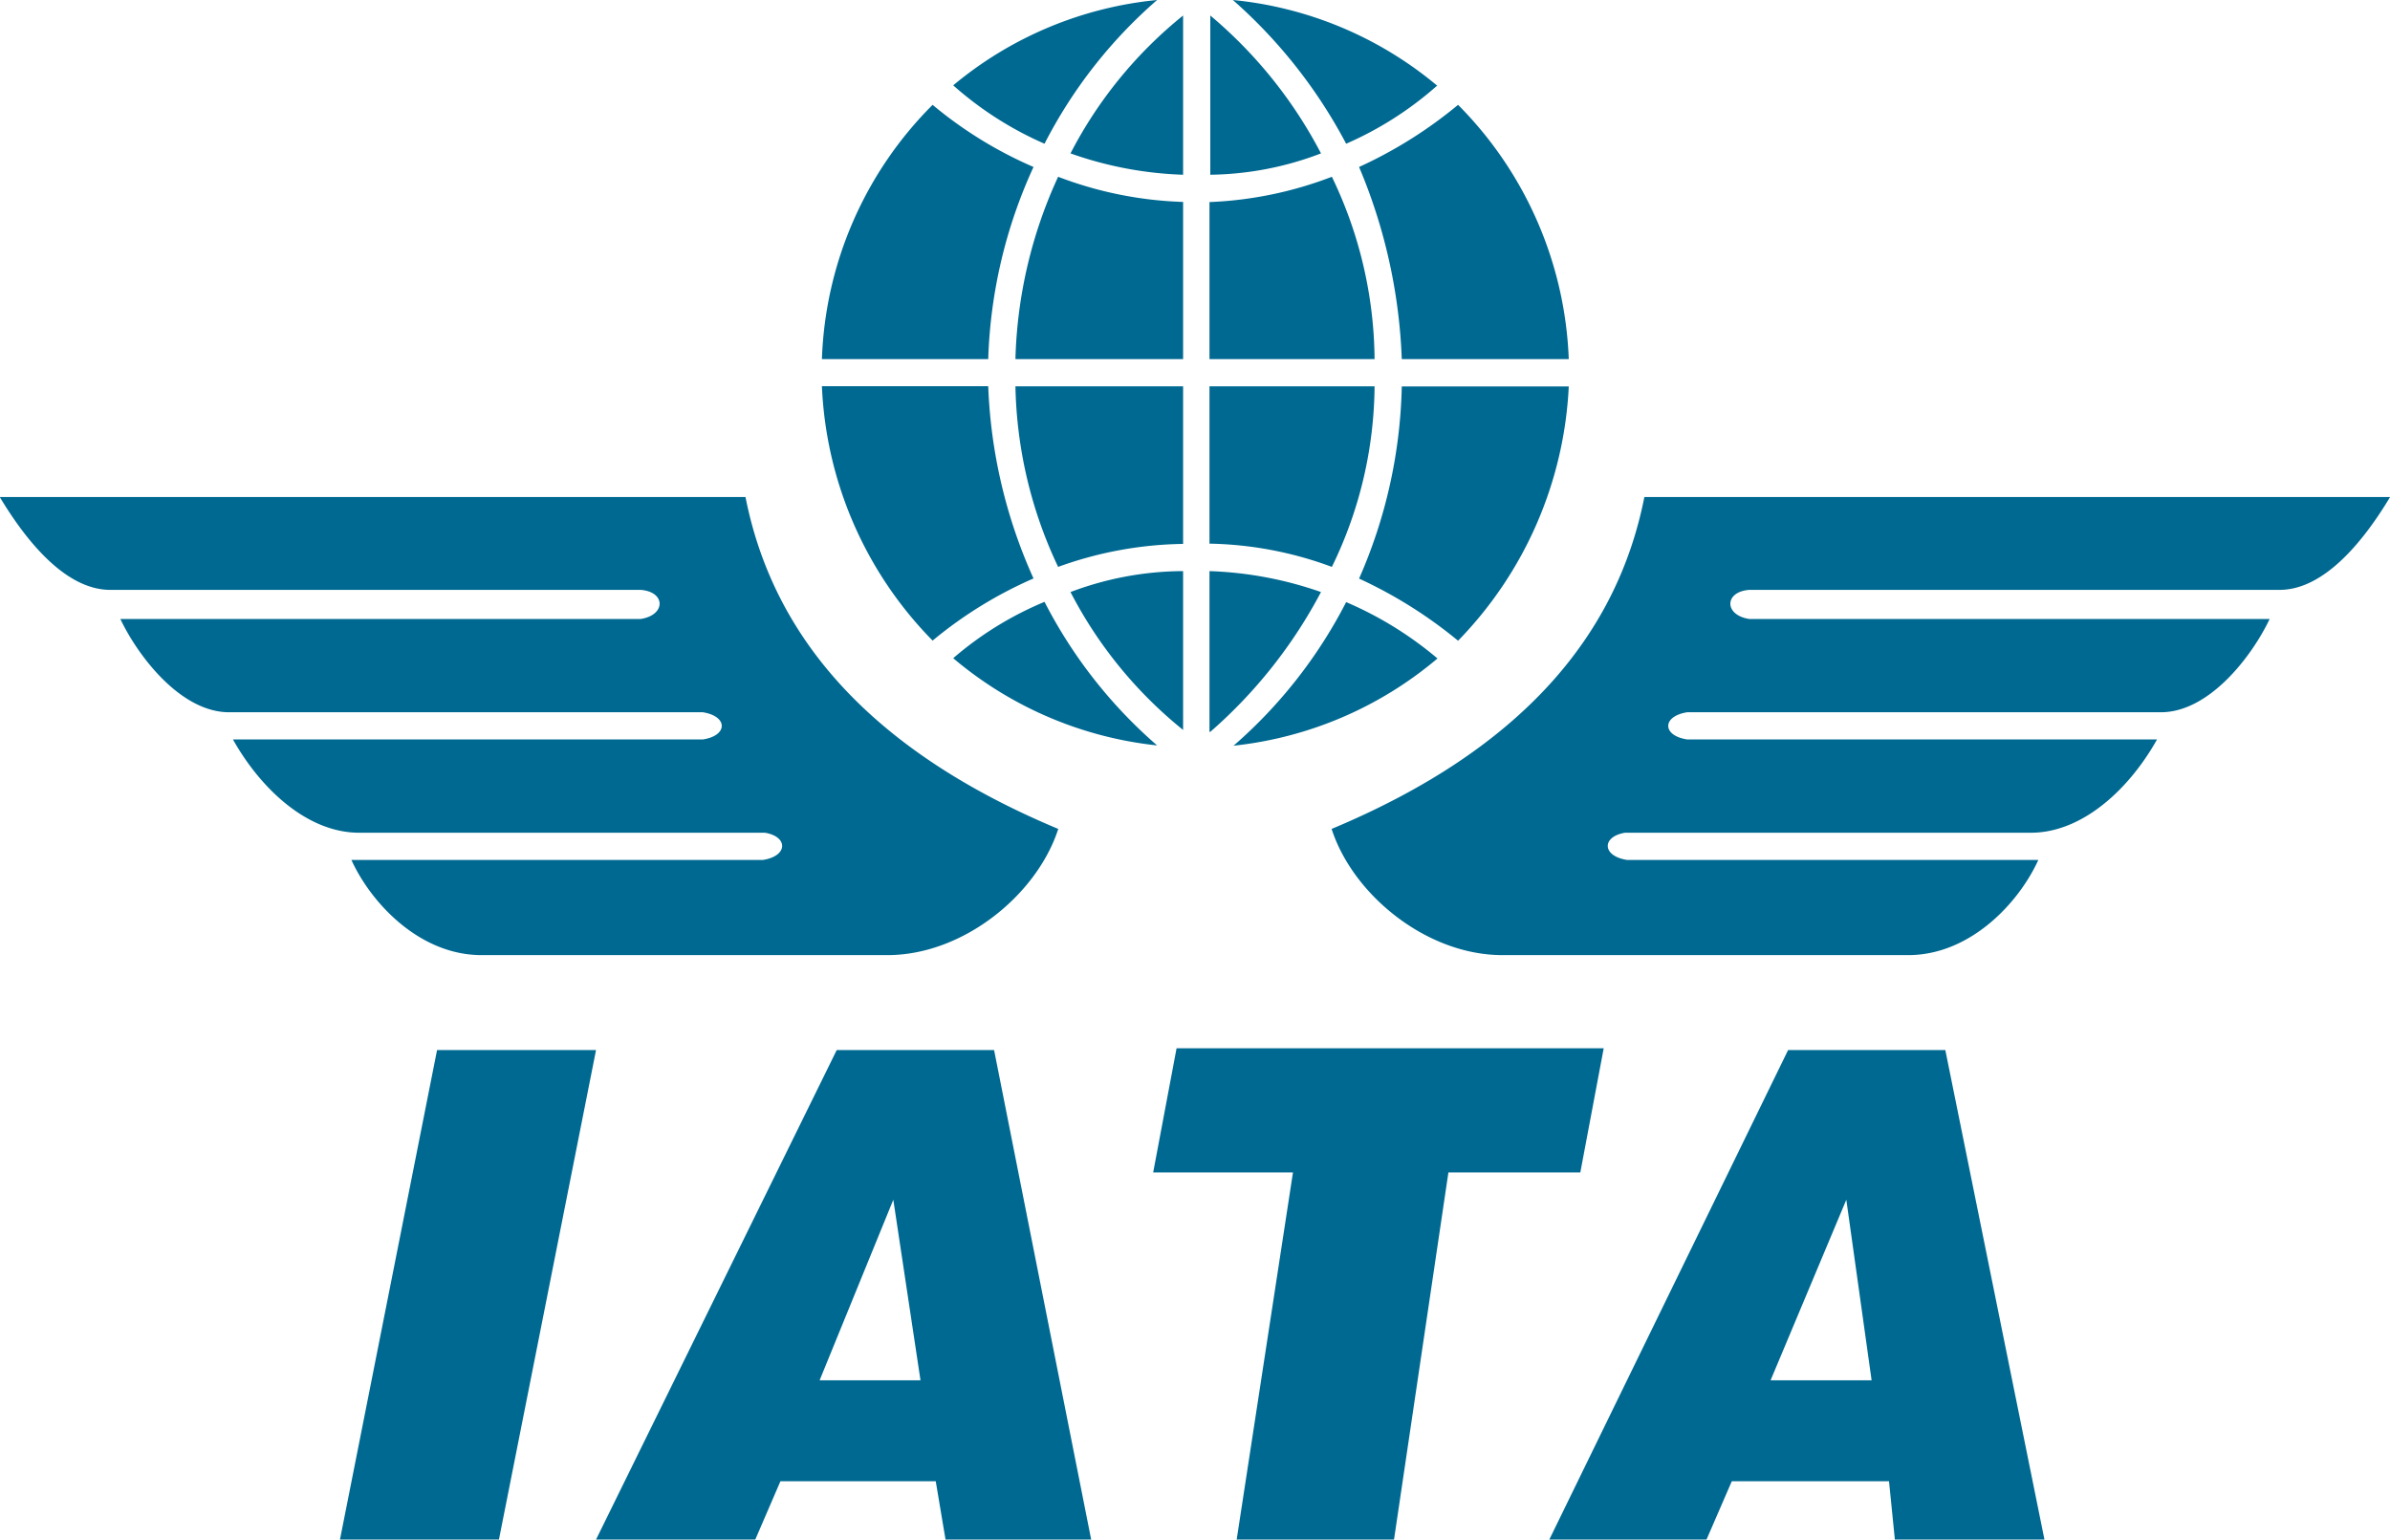
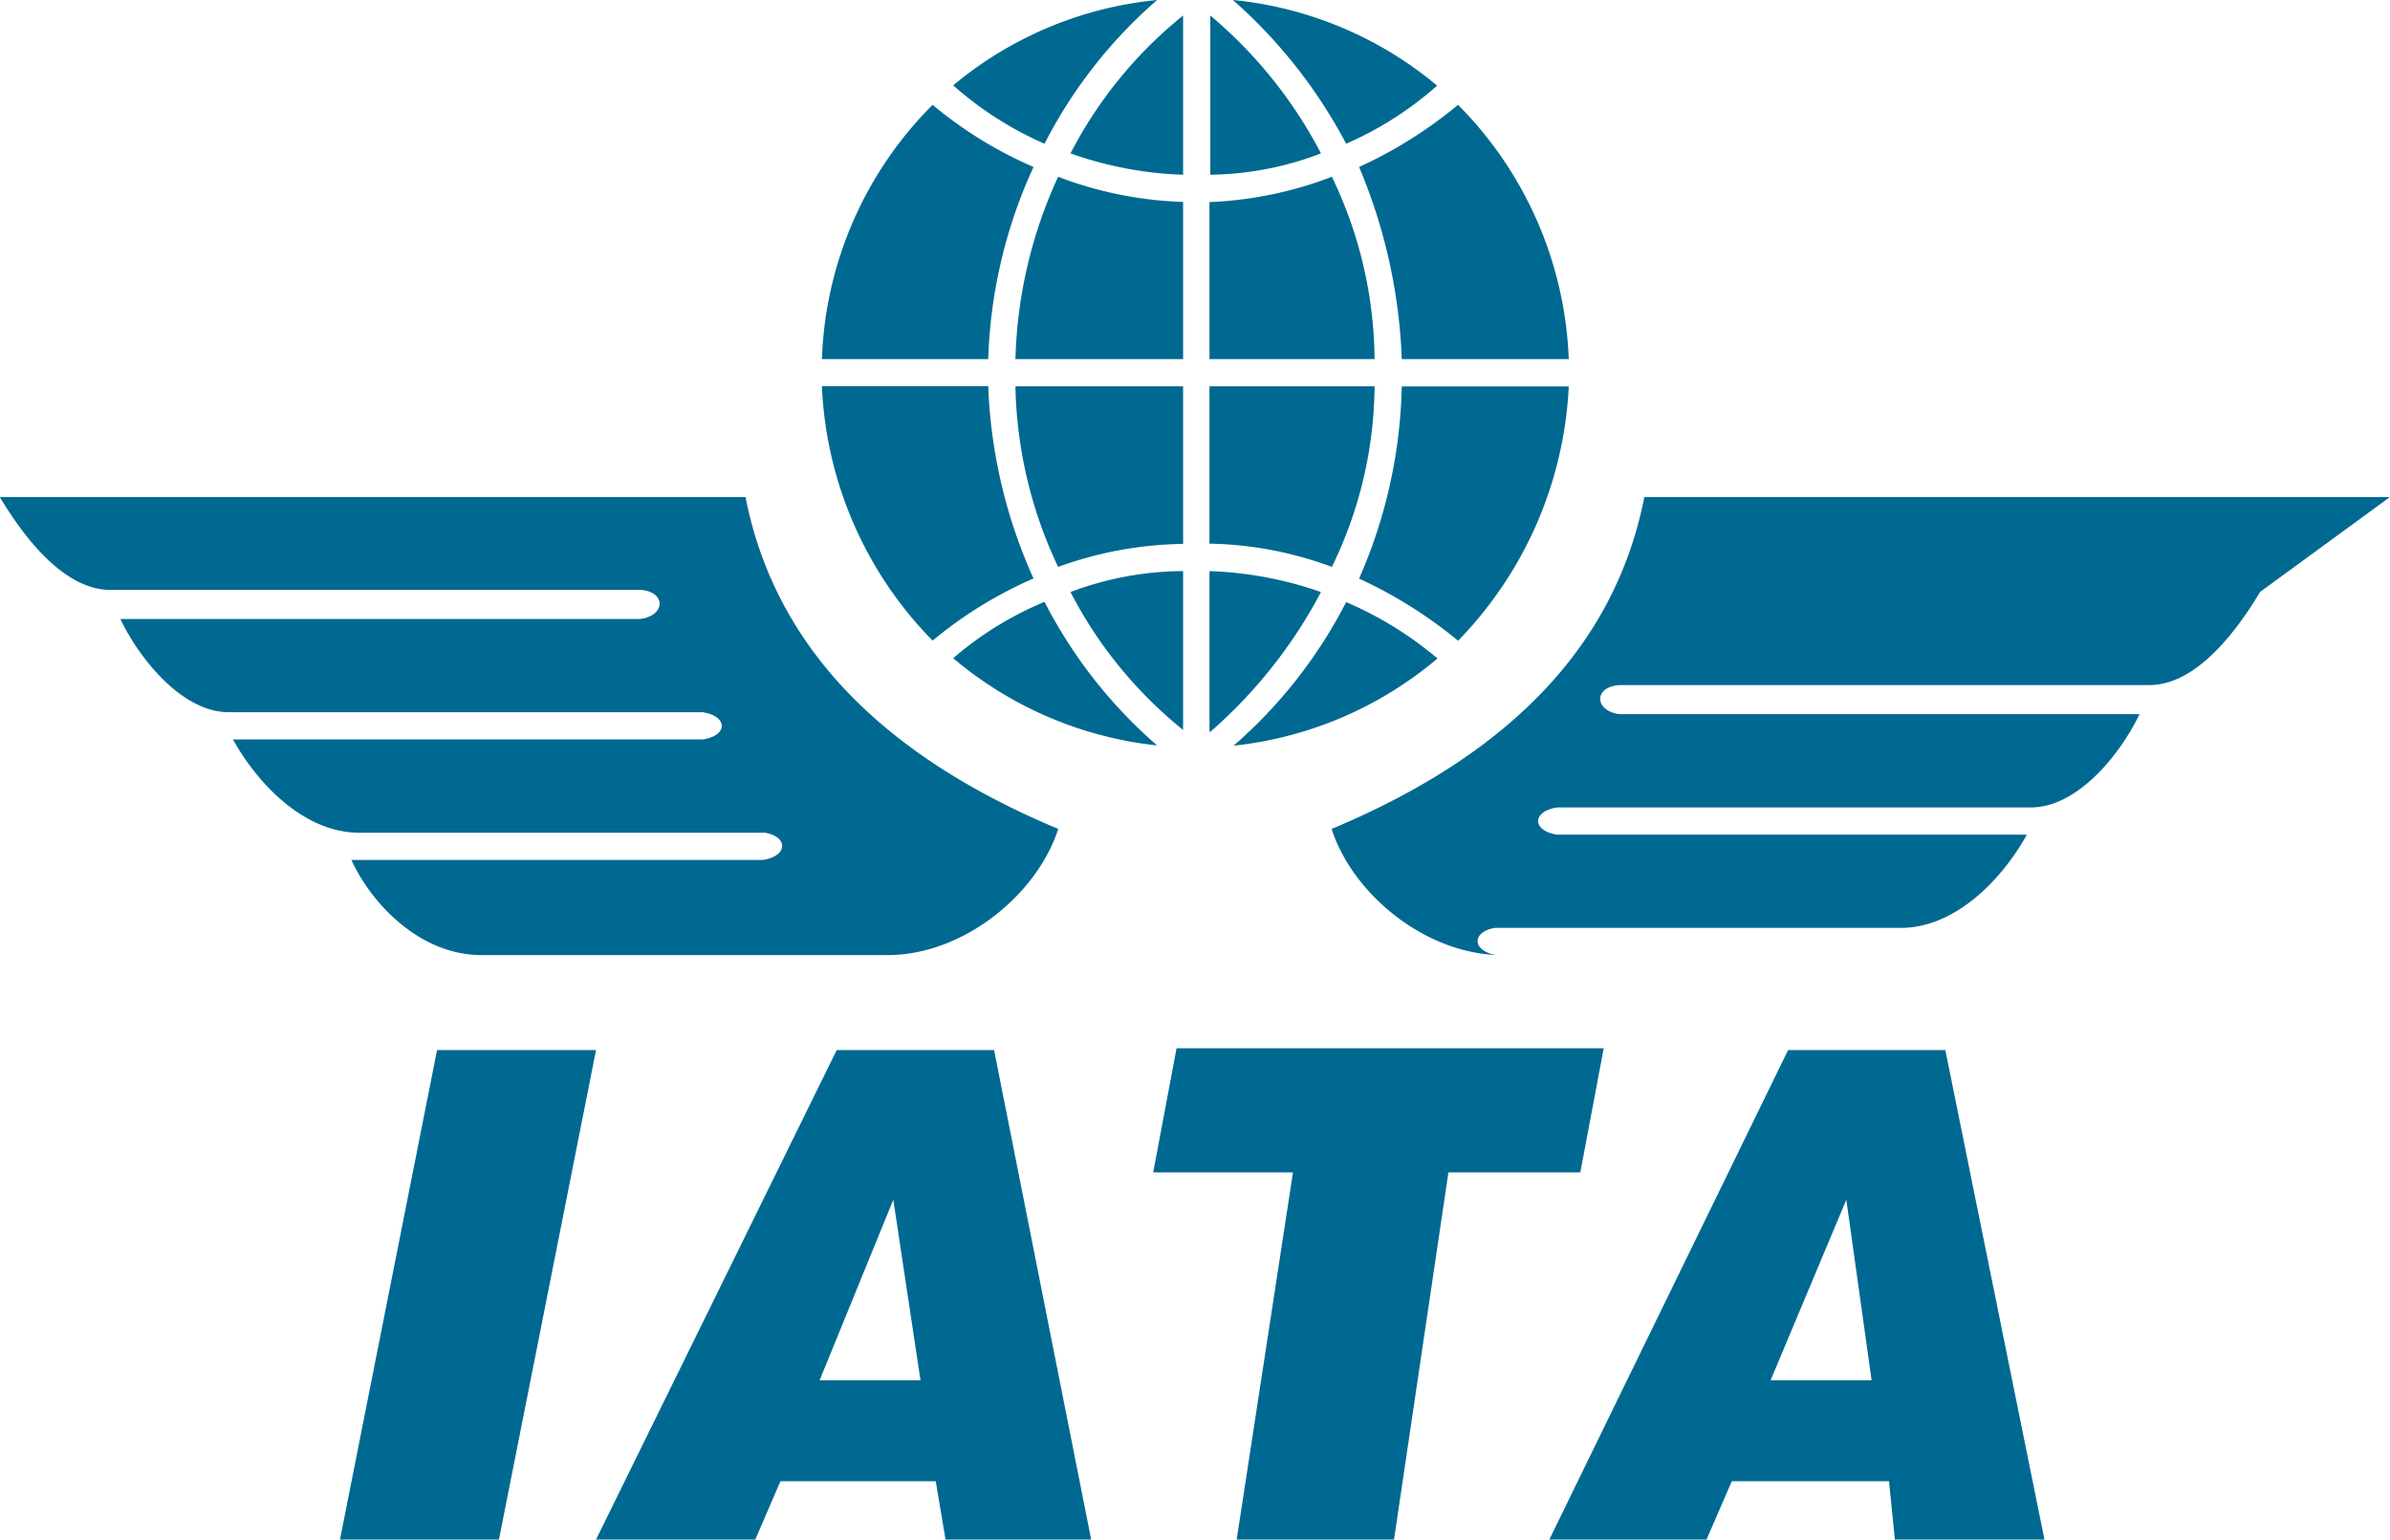
<svg xmlns="http://www.w3.org/2000/svg" data-name="Layer 1" viewBox="0 0 175.75 113.22">
-   <path d="m25 113.22 7.14-36h11.69l-7.14 36Zm35.27-11.71h7.42l-2-13.28-5.42 13.28Zm-16.44 11.71 17.7-36H73.1l7.14 36H69.53l-.72-4.29H57.39l-1.85 4.29Zm47.11 0 4.14-27H84.8l1.72-9.13h31.41l-1.72 9.13h-9.7l-4 27Zm39.26-11.71h7.43l-1.86-13.28-5.57 13.28Zm-16.27 11.71 17.56-36h11.56l7.29 36h-11l-.43-4.29h-11.56l-1.86 4.29Zm61.82-76.67h-54.83c-2 10.14-9 18.56-23 24.41 1.57 4.86 7 9.28 12.56 9.28h29.84c4.57 0 8.14-3.85 9.57-7h-30.25c-1.86-.29-1.86-1.72-.14-2h29.84c3.85 0 7.28-3.29 9.28-6.86h-34.55c-1.86-.28-1.86-1.71 0-2h34.83c3.57 0 6.71-4.14 8-6.86h-38.27c-1.85-.28-1.85-2 0-2.14h39c3.14 0 6-3.28 8.14-6.85ZM0 36.55h54.82c2 10.14 9 18.56 23 24.41-1.57 4.86-7 9.28-12.56 9.28H35.41c-4.57 0-8.14-3.85-9.57-7h30.27c1.85-.29 1.85-1.72.14-2H26.41c-3.85 0-7.28-3.29-9.28-6.86h34.55c1.86-.28 1.86-1.71 0-2H16.85c-3.57 0-6.71-4.14-8-6.86h38.26c1.86-.28 1.86-2 0-2.14h-39c-3.14 0-6-3.28-8.14-6.85ZM70.1 6.28a25.38 25.38 0 0 0 6.71 4.29A35.32 35.32 0 0 1 85.09 0a27.58 27.58 0 0 0-15 6.28Zm-9.71 20.13h12.28A36.5 36.5 0 0 1 76 12.28a30.34 30.34 0 0 1-7.42-4.57 27.77 27.77 0 0 0-8.14 18.7ZM87 14.85v11.56H74.67A34.08 34.08 0 0 1 77.81 13 28.14 28.14 0 0 0 87 14.85Zm18.7-8.57a25.38 25.38 0 0 1-6.71 4.29A37.16 37.16 0 0 0 90.66 0a27.58 27.58 0 0 1 15 6.28Zm9.71 20.13h-12.33a40 40 0 0 0-3.14-14.13 32.6 32.6 0 0 0 7.28-4.57 28 28 0 0 1 8.14 18.7ZM88.94 14.85v11.56h12.14A31.34 31.34 0 0 0 97.94 13a28.13 28.13 0 0 1-9 1.86ZM70.1 48.4a24.87 24.87 0 0 1 6.71-4.14 35.25 35.25 0 0 0 8.28 10.56 27.76 27.76 0 0 1-15-6.42Zm-9.71-20h12.28A37.71 37.71 0 0 0 76 42.54a31 31 0 0 0-7.42 4.57 28.41 28.41 0 0 1-8.14-18.7ZM87 40V28.41H74.67a32.34 32.34 0 0 0 3.14 13.28A28 28 0 0 1 87 40Zm18.7 8.42a26.56 26.56 0 0 0-6.71-4.14 35.41 35.41 0 0 1-8.28 10.56 27.76 27.76 0 0 0 15-6.42Zm9.71-20h-12.33a36.9 36.9 0 0 1-3.14 14.13 33.34 33.34 0 0 1 7.28 4.57 28.76 28.76 0 0 0 8.14-18.7ZM88.94 40V28.41h12.14a30.73 30.73 0 0 1-3.14 13.28 27.18 27.18 0 0 0-9-1.71ZM87 1.14a31.68 31.68 0 0 0-8.28 10.14A27.29 27.29 0 0 0 87 12.85V1.14Zm2 0a33.38 33.38 0 0 1 8.14 10.14A23.46 23.46 0 0 1 89 12.85V1.14Zm-2 52.54a31.68 31.68 0 0 1-8.28-10.14A23.62 23.62 0 0 1 87 42v11.68Zm2 .14a35.78 35.78 0 0 0 8.14-10.28 27.54 27.54 0 0 0-8.2-1.54v11.82Z" fill="#006991" fill-rule="evenodd" />
+   <path d="m25 113.22 7.14-36h11.69l-7.14 36Zm35.27-11.71h7.42l-2-13.28-5.42 13.28Zm-16.44 11.71 17.7-36H73.1l7.14 36H69.53l-.72-4.29H57.39l-1.85 4.29Zm47.11 0 4.14-27H84.8l1.72-9.13h31.41l-1.72 9.13h-9.7l-4 27Zm39.26-11.71h7.43l-1.86-13.28-5.57 13.28Zm-16.27 11.71 17.56-36h11.56l7.29 36h-11l-.43-4.29h-11.56l-1.86 4.29Zm61.82-76.67h-54.83c-2 10.14-9 18.56-23 24.41 1.57 4.86 7 9.28 12.56 9.28h29.84h-30.25c-1.86-.29-1.86-1.72-.14-2h29.84c3.85 0 7.28-3.29 9.28-6.86h-34.55c-1.86-.28-1.86-1.71 0-2h34.83c3.57 0 6.71-4.14 8-6.86h-38.27c-1.85-.28-1.85-2 0-2.14h39c3.14 0 6-3.28 8.14-6.85ZM0 36.55h54.82c2 10.14 9 18.56 23 24.41-1.57 4.86-7 9.28-12.56 9.28H35.41c-4.57 0-8.14-3.85-9.57-7h30.27c1.85-.29 1.85-1.72.14-2H26.41c-3.85 0-7.28-3.29-9.28-6.86h34.55c1.86-.28 1.86-1.71 0-2H16.85c-3.57 0-6.71-4.14-8-6.86h38.26c1.86-.28 1.86-2 0-2.14h-39c-3.14 0-6-3.28-8.14-6.85ZM70.1 6.28a25.38 25.38 0 0 0 6.71 4.29A35.32 35.32 0 0 1 85.09 0a27.58 27.58 0 0 0-15 6.28Zm-9.71 20.13h12.28A36.5 36.5 0 0 1 76 12.28a30.34 30.34 0 0 1-7.42-4.57 27.77 27.77 0 0 0-8.14 18.7ZM87 14.85v11.56H74.67A34.08 34.08 0 0 1 77.81 13 28.14 28.14 0 0 0 87 14.85Zm18.7-8.57a25.38 25.38 0 0 1-6.71 4.29A37.16 37.16 0 0 0 90.66 0a27.58 27.58 0 0 1 15 6.28Zm9.71 20.13h-12.33a40 40 0 0 0-3.14-14.13 32.6 32.6 0 0 0 7.28-4.57 28 28 0 0 1 8.14 18.7ZM88.94 14.85v11.56h12.14A31.34 31.34 0 0 0 97.94 13a28.13 28.13 0 0 1-9 1.86ZM70.1 48.4a24.87 24.87 0 0 1 6.71-4.14 35.25 35.25 0 0 0 8.28 10.56 27.76 27.76 0 0 1-15-6.42Zm-9.71-20h12.28A37.71 37.71 0 0 0 76 42.54a31 31 0 0 0-7.42 4.57 28.41 28.41 0 0 1-8.14-18.7ZM87 40V28.41H74.67a32.34 32.34 0 0 0 3.14 13.28A28 28 0 0 1 87 40Zm18.7 8.42a26.56 26.56 0 0 0-6.71-4.14 35.41 35.41 0 0 1-8.28 10.56 27.76 27.76 0 0 0 15-6.42Zm9.71-20h-12.33a36.9 36.9 0 0 1-3.14 14.13 33.34 33.34 0 0 1 7.28 4.57 28.76 28.76 0 0 0 8.14-18.7ZM88.94 40V28.41h12.14a30.73 30.73 0 0 1-3.14 13.28 27.18 27.18 0 0 0-9-1.71ZM87 1.14a31.68 31.68 0 0 0-8.28 10.14A27.29 27.29 0 0 0 87 12.85V1.14Zm2 0a33.38 33.38 0 0 1 8.14 10.14A23.46 23.46 0 0 1 89 12.85V1.14Zm-2 52.54a31.68 31.68 0 0 1-8.28-10.14A23.62 23.62 0 0 1 87 42v11.68Zm2 .14a35.78 35.78 0 0 0 8.14-10.28 27.54 27.54 0 0 0-8.2-1.54v11.82Z" fill="#006991" fill-rule="evenodd" />
</svg>